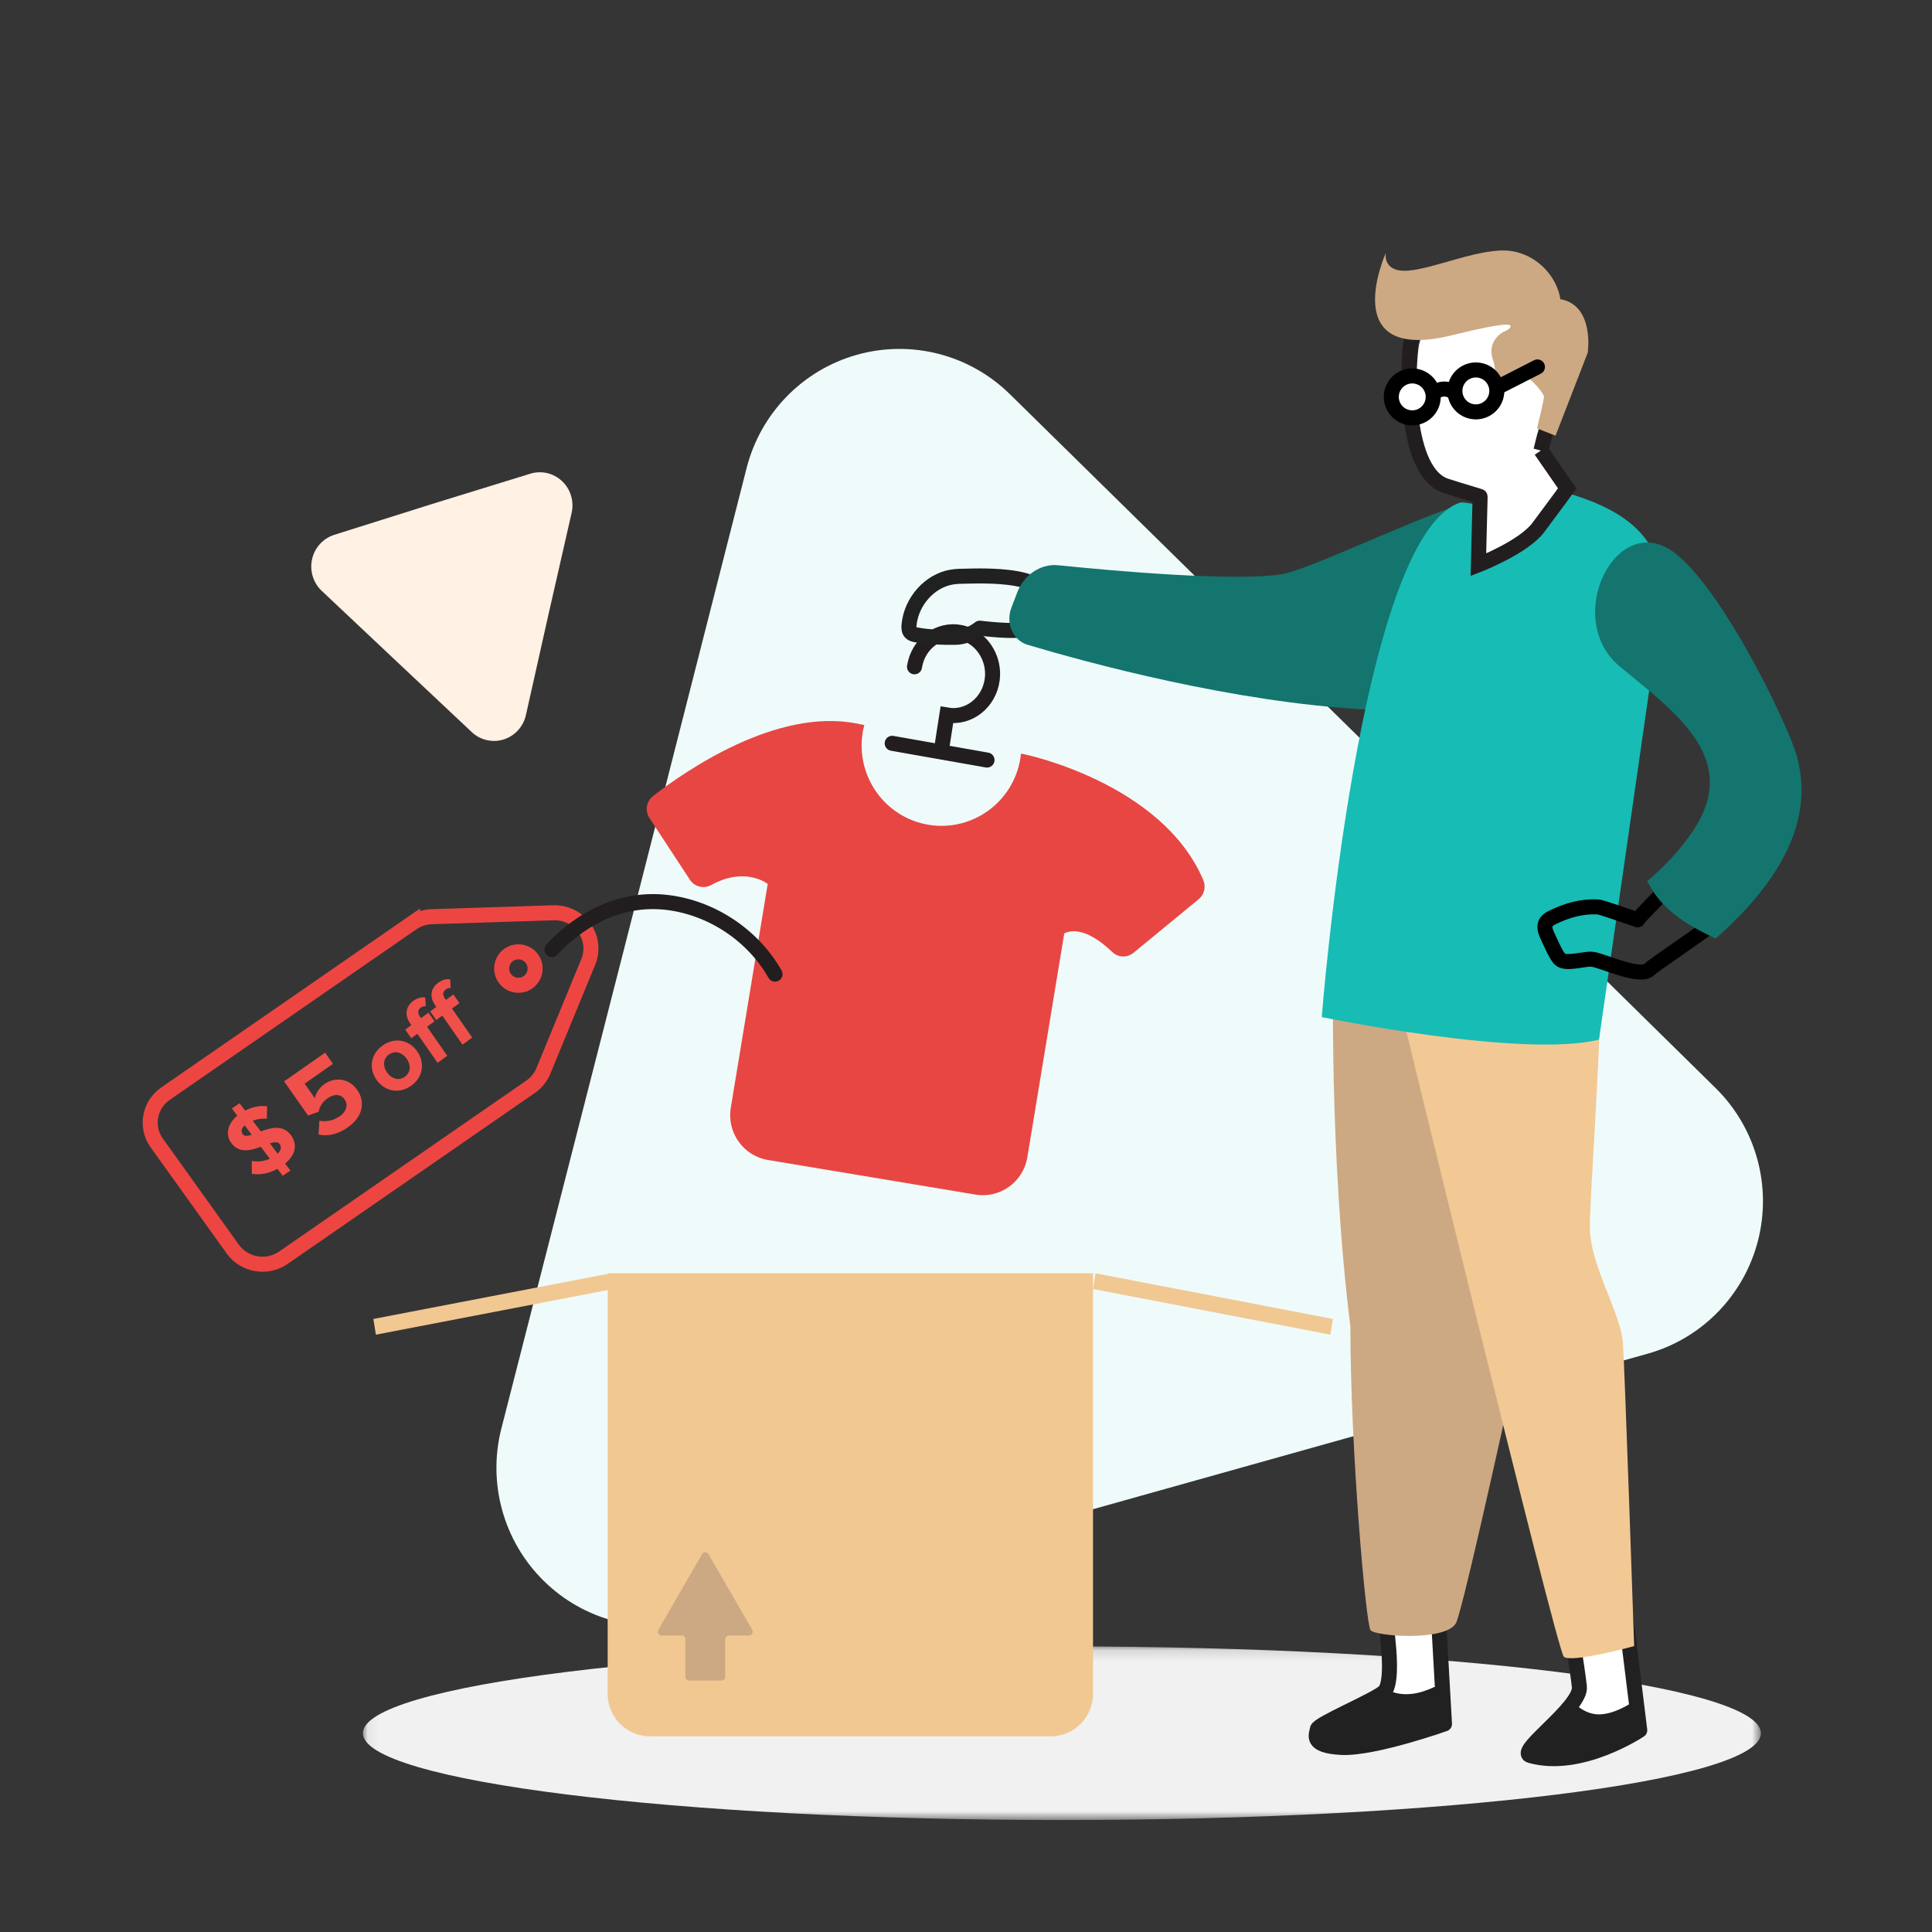
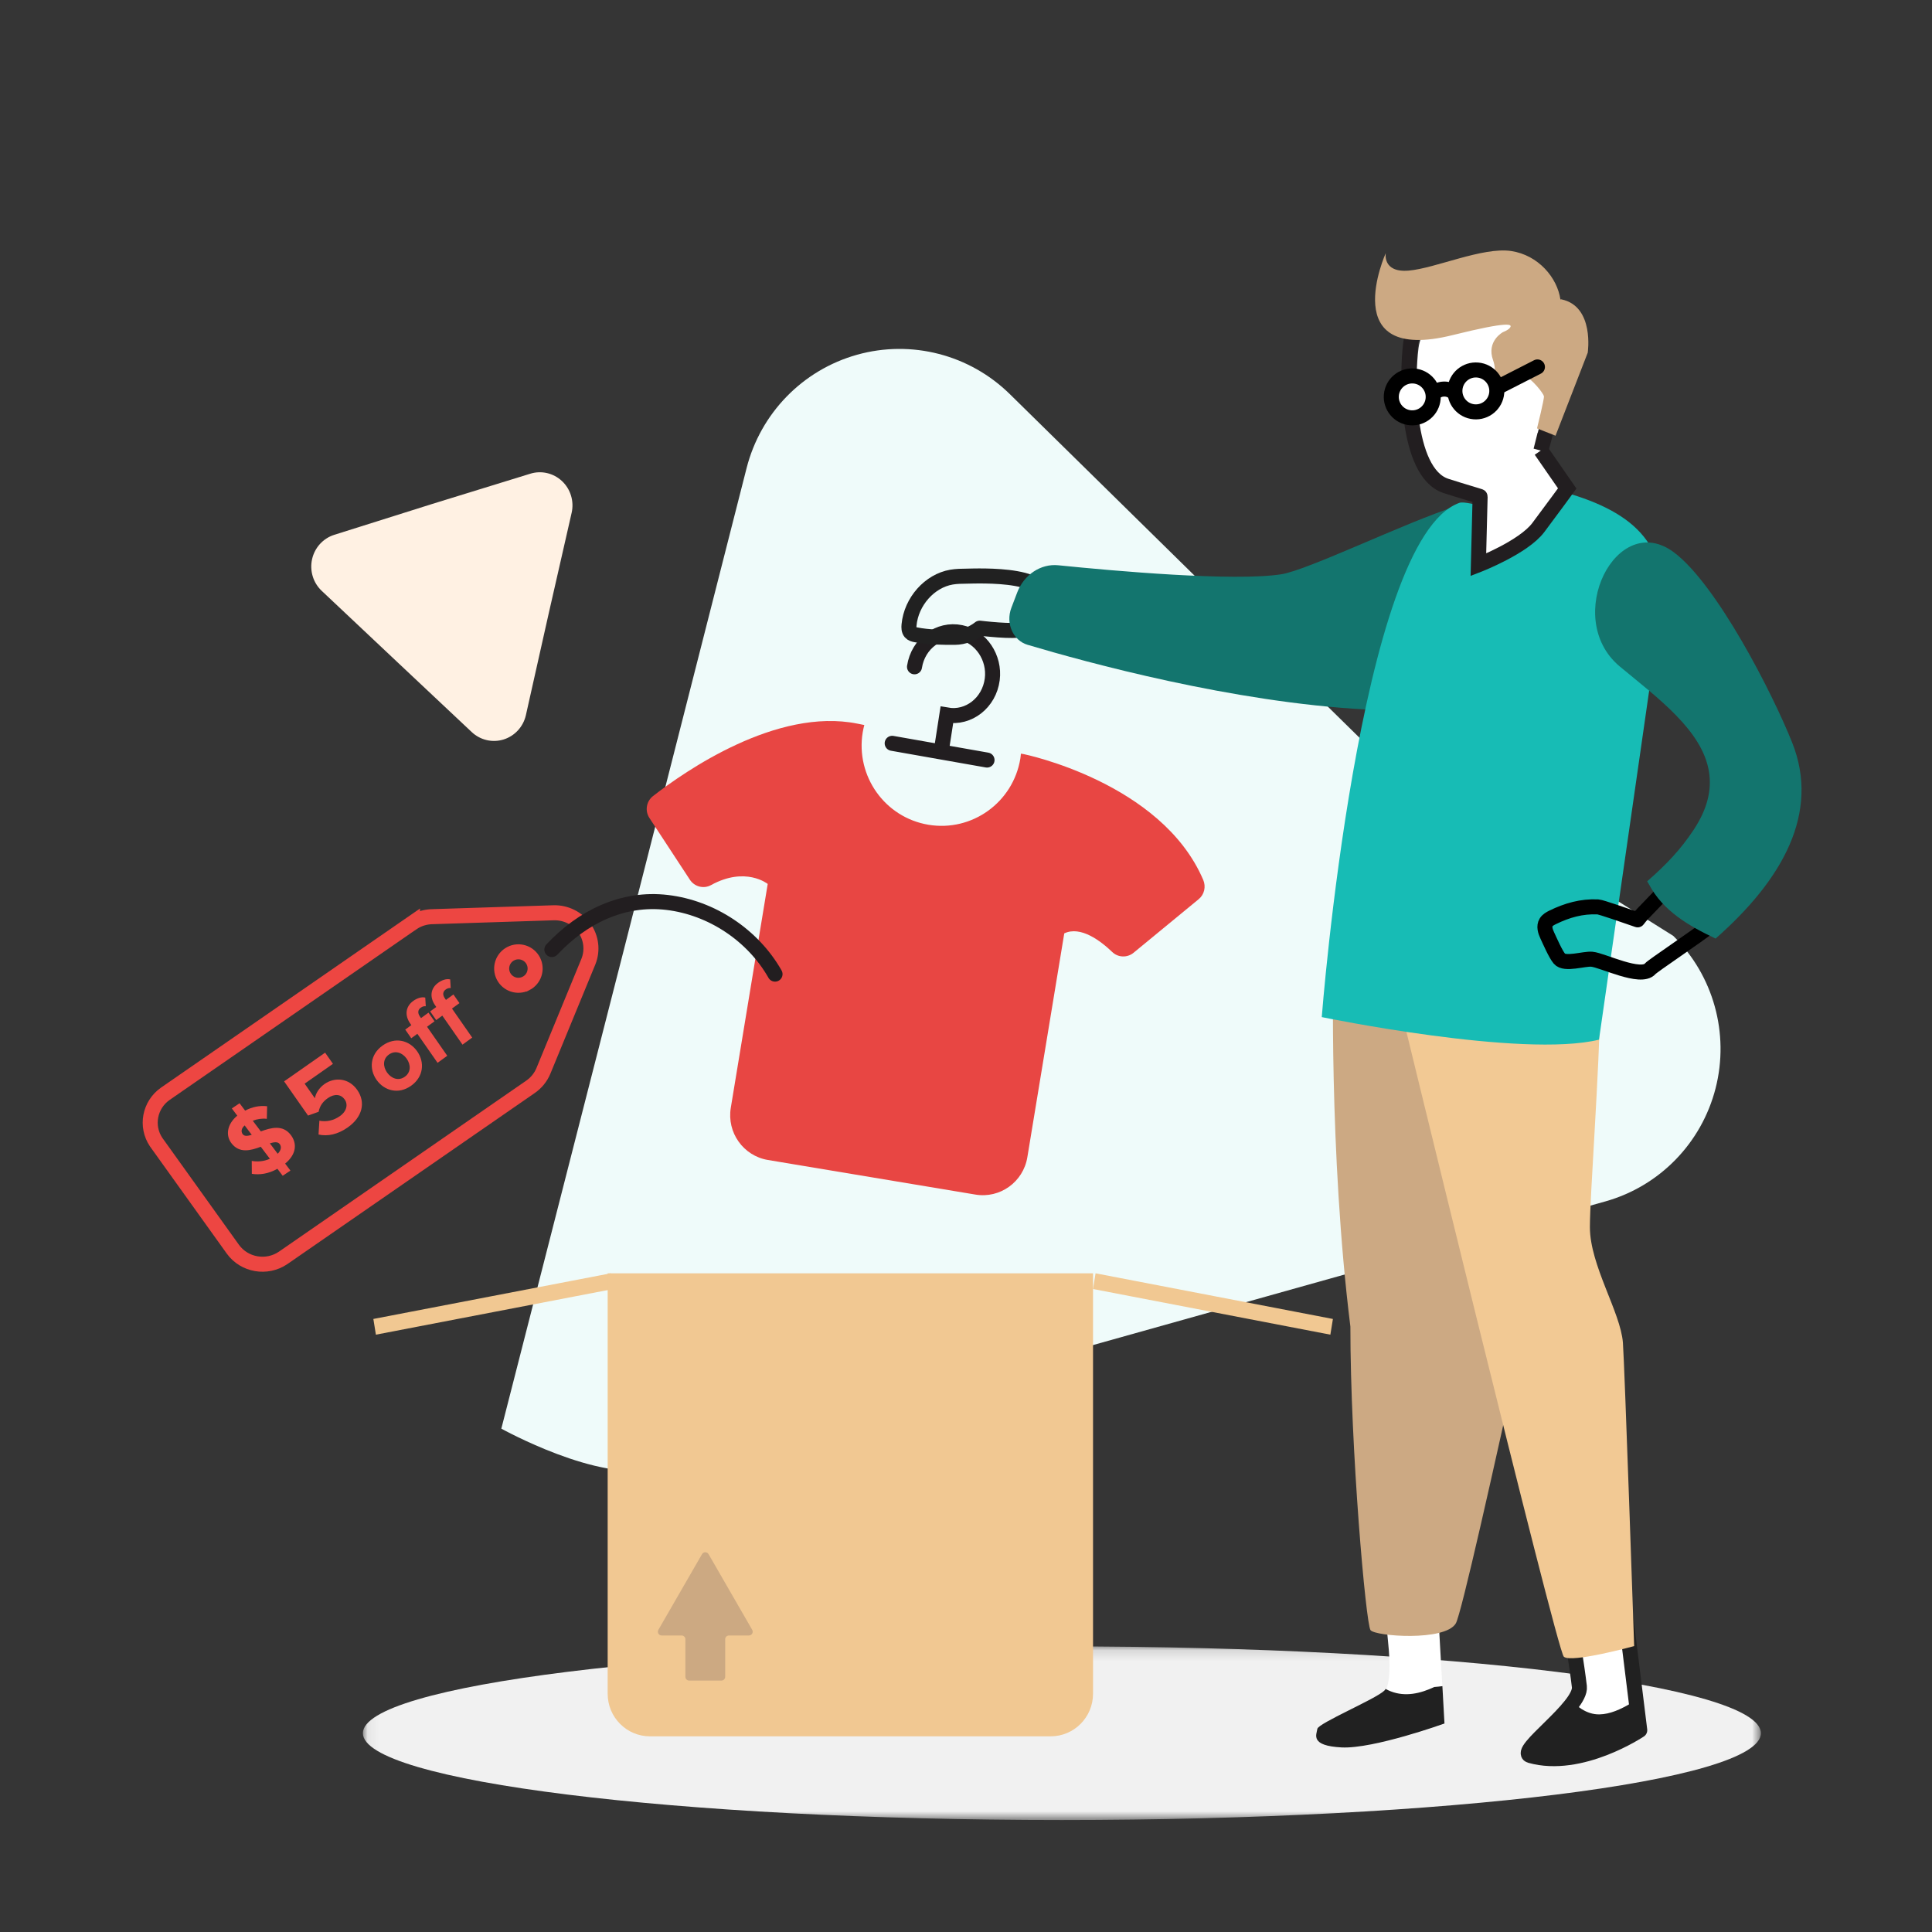
<svg xmlns="http://www.w3.org/2000/svg" xmlns:xlink="http://www.w3.org/1999/xlink" width="180" height="180" viewBox="0 0 180 180">
  <rect x="0" y="0" width="180" height="180" fill="#333333" stroke="none" />
  <defs>
    <path id="q3rtb4bh5a" d="M0.064 0.13L130.313 0.13 130.313 16.308 0.064 16.308z" />
  </defs>
  <g fill="none" fill-rule="evenodd">
    <g>
      <g>
        <path fill="#FFF" fill-opacity=".01" d="M0 0H180V180H0z" transform="translate(-774 -710) translate(774 710)" />
        <g>
          <path fill="#FFF1E3" fill-rule="nonzero" d="M40.258 24.779c.245-1.076-.097-2.203-.894-2.954-.798-.752-1.93-1.014-2.97-.687l-9.145 2.82-9.118 2.874c-1.031.33-1.813 1.19-2.054 2.26-.241 1.069.094 2.188.88 2.94l6.994 6.59 7 6.583c.798.751 1.93 1.014 2.97.69 1.04-.325 1.831-1.188 2.075-2.264l2.118-9.443 2.144-9.41z" transform="translate(-774 -710) translate(774 710) translate(13 23)" />
-           <path fill="#EFFBFA" fill-rule="nonzero" d="M81.098 13.734c-3.751-3.697-9.185-5.101-14.249-3.683-5.064 1.419-8.987 5.444-10.29 10.558L45.156 65.36l-11.448 44.743c-1.296 5.098.21 10.502 3.952 14.185s9.154 5.088 14.206 3.686l44.33-12.429 44.33-12.429c5.05-1.423 8.96-5.44 10.264-10.54 1.303-5.099-.2-10.509-3.943-14.196L113.99 46.057 81.098 13.734z" transform="translate(-774 -710) translate(774 710) translate(13 23)" />
+           <path fill="#EFFBFA" fill-rule="nonzero" d="M81.098 13.734c-3.751-3.697-9.185-5.101-14.249-3.683-5.064 1.419-8.987 5.444-10.29 10.558L45.156 65.36l-11.448 44.743s9.154 5.088 14.206 3.686l44.33-12.429 44.33-12.429c5.05-1.423 8.96-5.44 10.264-10.54 1.303-5.099-.2-10.509-3.943-14.196L113.99 46.057 81.098 13.734z" transform="translate(-774 -710) translate(774 710) translate(13 23)" />
          <g transform="translate(-774 -710) translate(774 710) translate(13 23) translate(20.745 130.26)">
            <mask id="mq8zvpwqcb" fill="#fff">
              <use xlink:href="#q3rtb4bh5a" />
            </mask>
            <path fill="#F1F1F1" d="M.064 8.218c0 4.468 29.157 8.09 65.124 8.09s65.125-3.622 65.125-8.09c0-4.467-29.158-8.088-65.125-8.088S.064 3.75.064 8.218" mask="url(#mq8zvpwqcb)" />
          </g>
          <path fill="#E84643" d="M82.387 47.261l-.272-.043c-.016.154-.027.309-.053.464-.672 4.077-4.505 6.835-8.56 6.159-4.056-.676-6.798-4.53-6.126-8.608.04-.233.09-.46.15-.685l-.654-.13c-7.518-1.514-16.057 4.434-19.032 6.75-.624.487-.773 1.372-.338 2.036l3.772 5.757c.428.656 1.288.877 1.971.501 3.221-1.772 5.281-.107 5.281-.107l-3.44 20.856c-.38 2.304 1.169 4.48 3.46 4.862l19.334 3.223c2.29.382 4.455-1.175 4.835-3.478l3.44-20.857c1.52-.727 3.387.697 4.473 1.738.547.525 1.4.547 1.985.066l6.067-4.993c.527-.433.691-1.165.422-1.794-3.887-9.102-16.715-11.717-16.715-11.717" transform="translate(-774 -710) translate(774 710) translate(13 23)" />
          <path stroke="#221E20" stroke-linecap="round" stroke-width="1.4" d="M70.123 46.253L74.541 47.033 78.959 47.812M72.202 39.125c.336-2.164 2.282-3.616 4.315-3.194 1.878.389 3.189 2.342 2.929 4.362-.283 2.187-2.2 3.682-4.23 3.323l-.49 3.157" transform="translate(-774 -710) translate(774 710) translate(13 23)" />
          <path fill="#F1C892" d="M44.135 97.094L33.078 99.221 22.021 101.348 21.903 100.616 21.785 99.884 32.841 97.757 43.898 95.631 44.016 96.362zM110.947 101.348L99.891 99.221 88.834 97.094 88.953 96.363 89.071 95.631 100.128 97.758 111.184 99.885 111.066 100.616z" transform="translate(-774 -710) translate(774 710) translate(13 23)" />
          <path fill="#F1C892" d="M84.889 138.771h-37.33c-2.178 0-3.944-1.777-3.944-3.968V95.63h45.22v39.172c0 2.191-1.767 3.968-3.946 3.968" transform="translate(-774 -710) translate(774 710) translate(13 23)" />
          <path fill="#CCA982" d="M57.081 128.846l-4.066-7.051c-.135-.235-.473-.235-.608 0l-4.067 7.051c-.135.234.034.528.304.528h1.862c.194 0 .35.157.35.351v3.497c0 .194.158.352.352.352h3.005c.194 0 .352-.158.352-.352v-3.497c0-.194.157-.351.35-.351h1.862c.27 0 .44-.294.304-.528" transform="translate(-774 -710) translate(774 710) translate(13 23)" />
          <path fill="#FFF" d="M138.43 127.336l1.341 10.862s-5.491 3.692-10.197 2.364c-1.365-.377 4.787-4.51 4.573-6.418-.214-1.908-.905-6.025-.905-6.025l5.187-.783z" transform="translate(-774 -710) translate(774 710) translate(13 23)" />
          <path stroke="#212121" stroke-linecap="round" stroke-linejoin="round" stroke-width="1.4" d="M138.43 127.336l1.341 10.862s-5.491 3.692-10.197 2.364c-1.365-.377 4.787-4.51 4.573-6.418-.214-1.908-.905-6.025-.905-6.025l5.187-.783z" transform="translate(-774 -710) translate(774 710) translate(13 23)" />
          <path fill="#FFF" d="M121.005 127.478l.574 10.136s-6.605 2.338-9.585 2.19c-2.98-.147-2.333-1.18-2.261-1.698.072-.516 5.456-2.738 6.246-3.51.79-.77.359-4.461.359-4.461l-.359-3.838 5.026 1.181z" transform="translate(-774 -710) translate(774 710) translate(13 23)" />
-           <path stroke="#212121" stroke-linecap="round" stroke-linejoin="round" stroke-width="1.4" d="M121.005 127.478l.574 10.136s-6.605 2.338-9.585 2.19c-2.98-.147-2.333-1.18-2.261-1.698.072-.516 5.456-2.738 6.246-3.51.79-.77.359-4.461.359-4.461l-.359-3.838 5.026 1.181z" transform="translate(-774 -710) translate(774 710) translate(13 23)" />
          <path fill="#CCA983" d="M111.223 66.802s-.433 17.55 1.589 33.793c0 11.458 1.443 27.701 1.876 28.281.434.58 6.941 1.065 7.946-.627 1.006-1.693 12.095-53.908 12.095-53.908s1.244-5.03.78-7.953c-.463-2.922-24.18-2.356-24.286.414" transform="translate(-774 -710) translate(774 710) translate(13 23)" />
          <path fill="#F2C994" d="M133.56 67.044l-16.658 1.448s15.117 62.231 15.795 62.858c.677.627 6.554-.987 6.554-.987s-.892-26.25-1.048-28.267c-.22-2.858-3.072-7.195-3.076-10.761-.003-2.953.857-13.913 1.003-21.88l-2.57-2.411z" transform="translate(-774 -710) translate(774 710) translate(13 23)" />
          <path fill="#212121" d="M131.06 137.704c.635-.494 2.06-.854 2.534-2.051.247.165.469.39.754.57.51.323 1.062.51 1.659.502 1.006-.015 1.995-.481 2.908-1.014l.336 2.886s-5.218 3.852-9.812 2.476c-1.332-.39-.208-1.943 1.622-3.369M109.733 138.077c.071-.526 5.456-2.786 6.246-3.57.043-.044.081-.097.117-.156.15.084.307.163.474.227 1.365.533 2.775.202 4.057-.404.253-.02.505-.044.758-.08l.194 3.482s-6.605 2.378-9.584 2.228c-2.98-.15-2.334-1.201-2.262-1.727" transform="translate(-774 -710) translate(774 710) translate(13 23)" />
          <path stroke="#212121" stroke-linecap="round" stroke-linejoin="round" stroke-width="1.4" d="M82.213 35.626c.496-.25 1.082-1.436 1.427-1.888 2.653-3.478-5.742-3.067-6.563-3.059-.477.004-.957.01-1.43.09-2.04.35-3.748 2.271-3.954 4.453-.024.243-.02.514.134.693.125.144.317.192.498.227 1.197.237 2.425.236 3.643.236.801-.001 1.672-.341 2.313-.852 0 0 3.326.404 3.932.1z" transform="translate(-774 -710) translate(774 710) translate(13 23)" />
          <path fill="#13756E" d="M119.895 29.521l.157-.928 2.66-4.447c-4.918 1.588-13.843 5.97-16.346 6.359-4.404.683-15.566-.311-20.77-.84-1.631-.164-3.192.873-3.829 2.544l-.542 1.423c-.547 1.433.152 3.036 1.502 3.44 5.506 1.643 19.122 5.366 31.502 6.026.966.05 1.87.047 2.726 0 .673-4.623 2.173-9.434 4.371-13.737-.992.398-1.431.16-1.431.16z" transform="translate(-774 -710) translate(774 710) translate(13 23)" />
          <path fill="#17BCB5" d="M141.587 34.822c1.277-6.777-2.155-10.074-8.814-11.954-.492-.139-1.823 2.99-3.049 4.436-.438.517-4.301 2.845-4.7 2.77-.37-.07.467-5.922.11-5.95-.47-.037-1.746-.425-2.169-.274-9.376 3.348-12.82 47.911-12.82 47.911s18.672 3.855 25.829 2.103l5.613-39.042z" transform="translate(-774 -710) translate(774 710) translate(13 23)" />
          <path fill="#FFF" d="M130.563 18.97s1.948-7.075 1.653-8.728c-.294-1.653-3.535-5.564-9.47-4.274 0 0-3.204.545-3.584 3.442-.38 2.896-.514 12.078 3.284 13.318 1.39.453 2.088.467 2.415.303l-.123 6.59s4.199-1.626 5.584-3.474c1.387-1.848 2.692-3.641 2.692-3.641l-2.451-3.537z" transform="translate(-774 -710) translate(774 710) translate(13 23)" />
          <path stroke="#221E20" stroke-width="1.4" d="M130.563 18.97s1.948-7.075 1.653-8.728c-.294-1.653-3.535-5.564-9.47-4.274 0 0-3.931.09-4.31 2.987-.38 2.896-.515 12.079 3.283 13.318 1.39.453 3.247.98 3.18.99l-.161 6.358s4.199-1.626 5.584-3.474c1.387-1.848 2.692-3.641 2.692-3.641l-2.451-3.537z" transform="translate(-774 -710) translate(774 710) translate(13 23)" />
          <path stroke="#000" stroke-linecap="round" stroke-linejoin="round" stroke-width="1.4" d="M142.741 59.247c-1.995 2.283-2.52 2.594-3.165 3.453-1.097-.375-3.392-1.192-3.706-1.206-1.504-.072-2.875.32-4.21.973-.234.115-.475.247-.61.465-.228.367-.076.838.108 1.228.245.518.758 1.716 1.13 2.162.497.597 2.278-.019 3.022.047.986.086 4.573 1.9 5.436.888.239-.28 4.2-2.911 5.782-4.14" transform="translate(-774 -710) translate(774 710) translate(13 23)" />
          <path fill="#13756E" d="M146.838 64.445c-2.51-1.19-4.896-2.566-6.206-5.053-.054-.1-.112-.19-.169-.284 1.787-1.561 3.106-2.949 4.324-4.784 1.315-1.983 1.692-3.758 1.441-5.384-.6-3.884-4.79-6.913-8.346-9.87-5.339-4.499-.274-14.618 5.077-10.608 3.994 2.994 9.166 13.091 11.013 17.722 2.612 6.551-.893 12.772-7.134 18.26" transform="translate(-774 -710) translate(774 710) translate(13 23)" />
          <path fill="#CCA983" d="M134.925 9.86s.65-4.324-2.452-4.97c-.146-.03-.076.133-.092.022-.287-2.039-2.06-4.147-4.588-4.525-2.652-.398-7.087 1.62-9.556 1.825-2.47.205-2.128-1.633-2.128-1.633s-4.68 10.355 6.216 7.645c5.358-1.333 5.527-.993 5.39-.742-.14.26-.679.456-.679.456s-1.582.83-.925 2.637c.657 1.806-.767 4.507-.767 4.507l1.104.166s1.07-4.11 2.23-3.51c1.159.6 2.126 1.947 2.167 2.178.042.23-.645 2.998-.645 2.998l1.725.68 3-7.734z" transform="translate(-774 -710) translate(774 710) translate(13 23)" />
          <g>
            <path stroke="#ED4642" stroke-width="1.4" d="M24.437 1.981c.553-.37 1.206-.571 1.875-.577l11.282-.363c1.132-.028 2.203.504 2.854 1.415.65.911.794 2.082.382 3.12l-4.2 10.207c-.25.595-.666 1.107-1.201 1.476L12.388 33.192c-1.521 1.036-3.607.68-4.682-.8L.55 22.404c-.985-1.478-.612-3.457.845-4.49L24.437 1.98z" transform="translate(-774 -710) translate(774 710) translate(13 23) translate(.994 61)" />
            <path stroke="#ED4642" stroke-width="1.4" d="M35.01 7.627c-.767.39-1.705.084-2.095-.683-.39-.768-.085-1.707.683-2.096.767-.39 1.706-.085 2.096.682.39.768.085 1.706-.683 2.097z" transform="translate(-774 -710) translate(774 710) translate(13 23) translate(.994 61)" />
            <path fill="#EF504B" d="M11.148 22.523l.732.97c.336-.336.361-.67.187-.9-.18-.238-.505-.195-.919-.07zm-1.687-.794l-.66-.875c-.305.27-.365.572-.18.818.158.21.455.174.84.057zm2.392 3.165c-.854.476-1.662.583-2.385.469l-.008-1.204c.497.091 1.11.062 1.689-.198l-.847-1.12c-.926.35-1.997.645-2.74-.338-.551-.73-.407-1.763.55-2.56l-.507-.671.72-.485.519.687c.67-.352 1.362-.49 2.049-.408l-.027 1.173c-.456-.053-.907.022-1.312.174l.754.998c.938-.348 2.046-.656 2.794.334.606.803.516 1.8-.529 2.665l.492.65-.72.484-.492-.65z" transform="translate(-774 -710) translate(774 710) translate(13 23) translate(.994 61)" />
            <path fill="#EF504B" fill-rule="nonzero" d="M16.418 21.63c1.64 0 2.72-.916 2.72-2.352 0-1.375-1.03-2.2-2.18-2.2-.621 0-1.171.245-1.497.57v-1.66h3.218v-1.272h-4.664v3.89l1.008.275c.407-.387.866-.55 1.426-.55.774 0 1.222.407 1.222 1.008 0 .55-.459 1.009-1.263 1.009-.713 0-1.344-.265-1.803-.744l-.804 1.008c.58.632 1.436 1.019 2.617 1.019z" transform="translate(-774 -710) translate(774 710) translate(13 23) translate(.994 61) rotate(-35 16.469 18.173)" />
            <path fill="#EF504B" d="M23.891 14.629c-.393-.554-1.06-.802-1.648-.382-.583.416-.566 1.127-.172 1.68.399.56 1.064.809 1.647.393.59-.42.573-1.13.173-1.691m-2.793 1.992c-.72-1.011-.621-2.372.55-3.208 1.18-.84 2.497-.49 3.216.522.72 1.01.627 2.378-.553 3.22-1.171.835-2.494.477-3.213-.534M29.097 13.327l-1.883-2.704-.568.415-.562-.807.568-.414-.101-.146c-.551-.792-.419-1.601.27-2.103.334-.244.755-.408 1.128-.319l.048.808c-.152-.02-.309.017-.472.137-.256.186-.31.478-.072.819l.101.146.696-.508.562.807-.696.508L30 12.669l-.902.658zm-2.323 1.694l-1.883-2.704-.568.414-.562-.807.569-.414-.102-.146c-.551-.791-.418-1.6.27-2.103.334-.243.755-.408 1.128-.318l.049.808c-.153-.02-.31.017-.473.136-.255.186-.31.478-.072.82l.102.146.696-.508.561.807-.696.507 1.883 2.704-.902.658z" transform="translate(-774 -710) translate(774 710) translate(13 23) translate(.994 61)" />
            <path stroke="#221E20" stroke-linecap="round" stroke-width="1.4" d="M37.423 4.467C40.277 1.423 44.03-.413 48.168.08c4.14.493 7.983 3.048 10.046 6.677" transform="translate(-774 -710) translate(774 710) translate(13 23) translate(.994 61)" />
          </g>
          <g stroke="#000" stroke-linecap="round" stroke-linejoin="round" stroke-width="1.4" transform="translate(-774 -710) translate(774 710) translate(13 23) rotate(5 -56.333 1344.441)">
            <circle cx="1.953" cy="3.796" r="1.953" fill="#FFF" fill-rule="nonzero" />
            <circle cx="7.808" cy="2.725" r="1.953" fill="#FFF" fill-rule="nonzero" />
            <path d="M5.726 3.012c-.283-.177-.62-.245-.948-.193-.342.047-.654.223-.871.491" />
            <path fill="#FFF" fill-rule="nonzero" d="M9.837 2.187L13.328 0" />
          </g>
        </g>
      </g>
    </g>
  </g>
</svg>